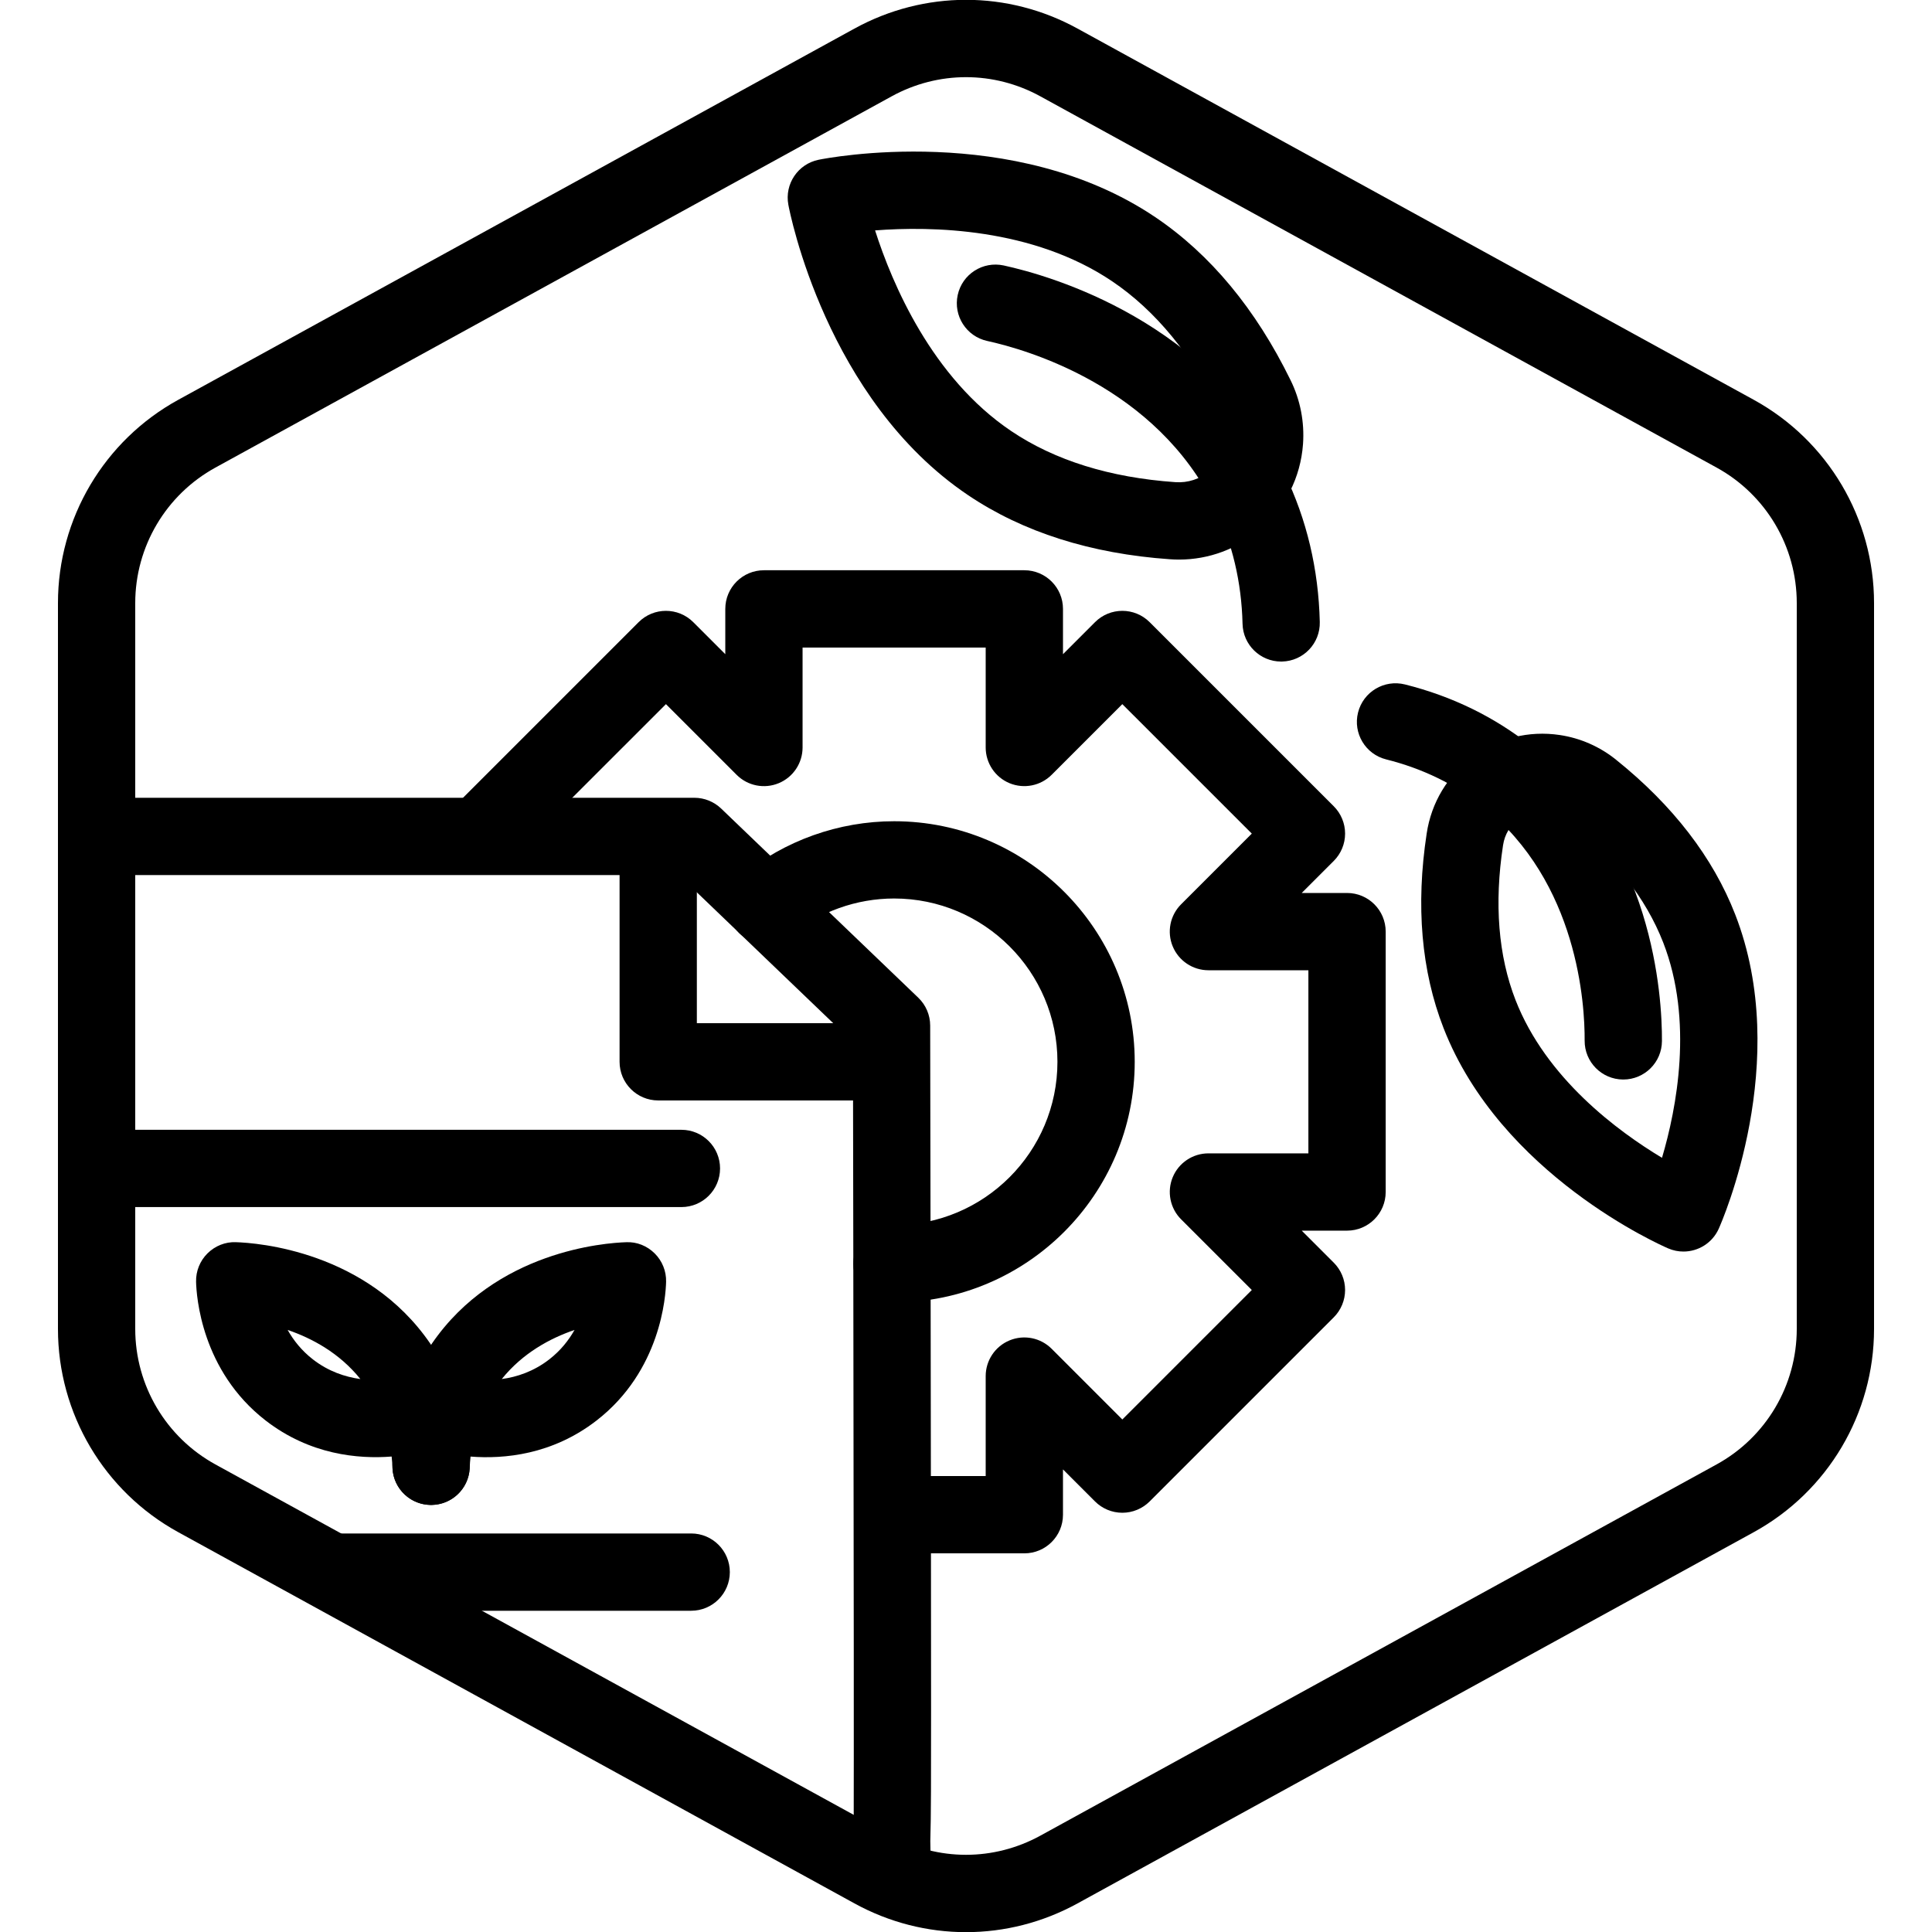
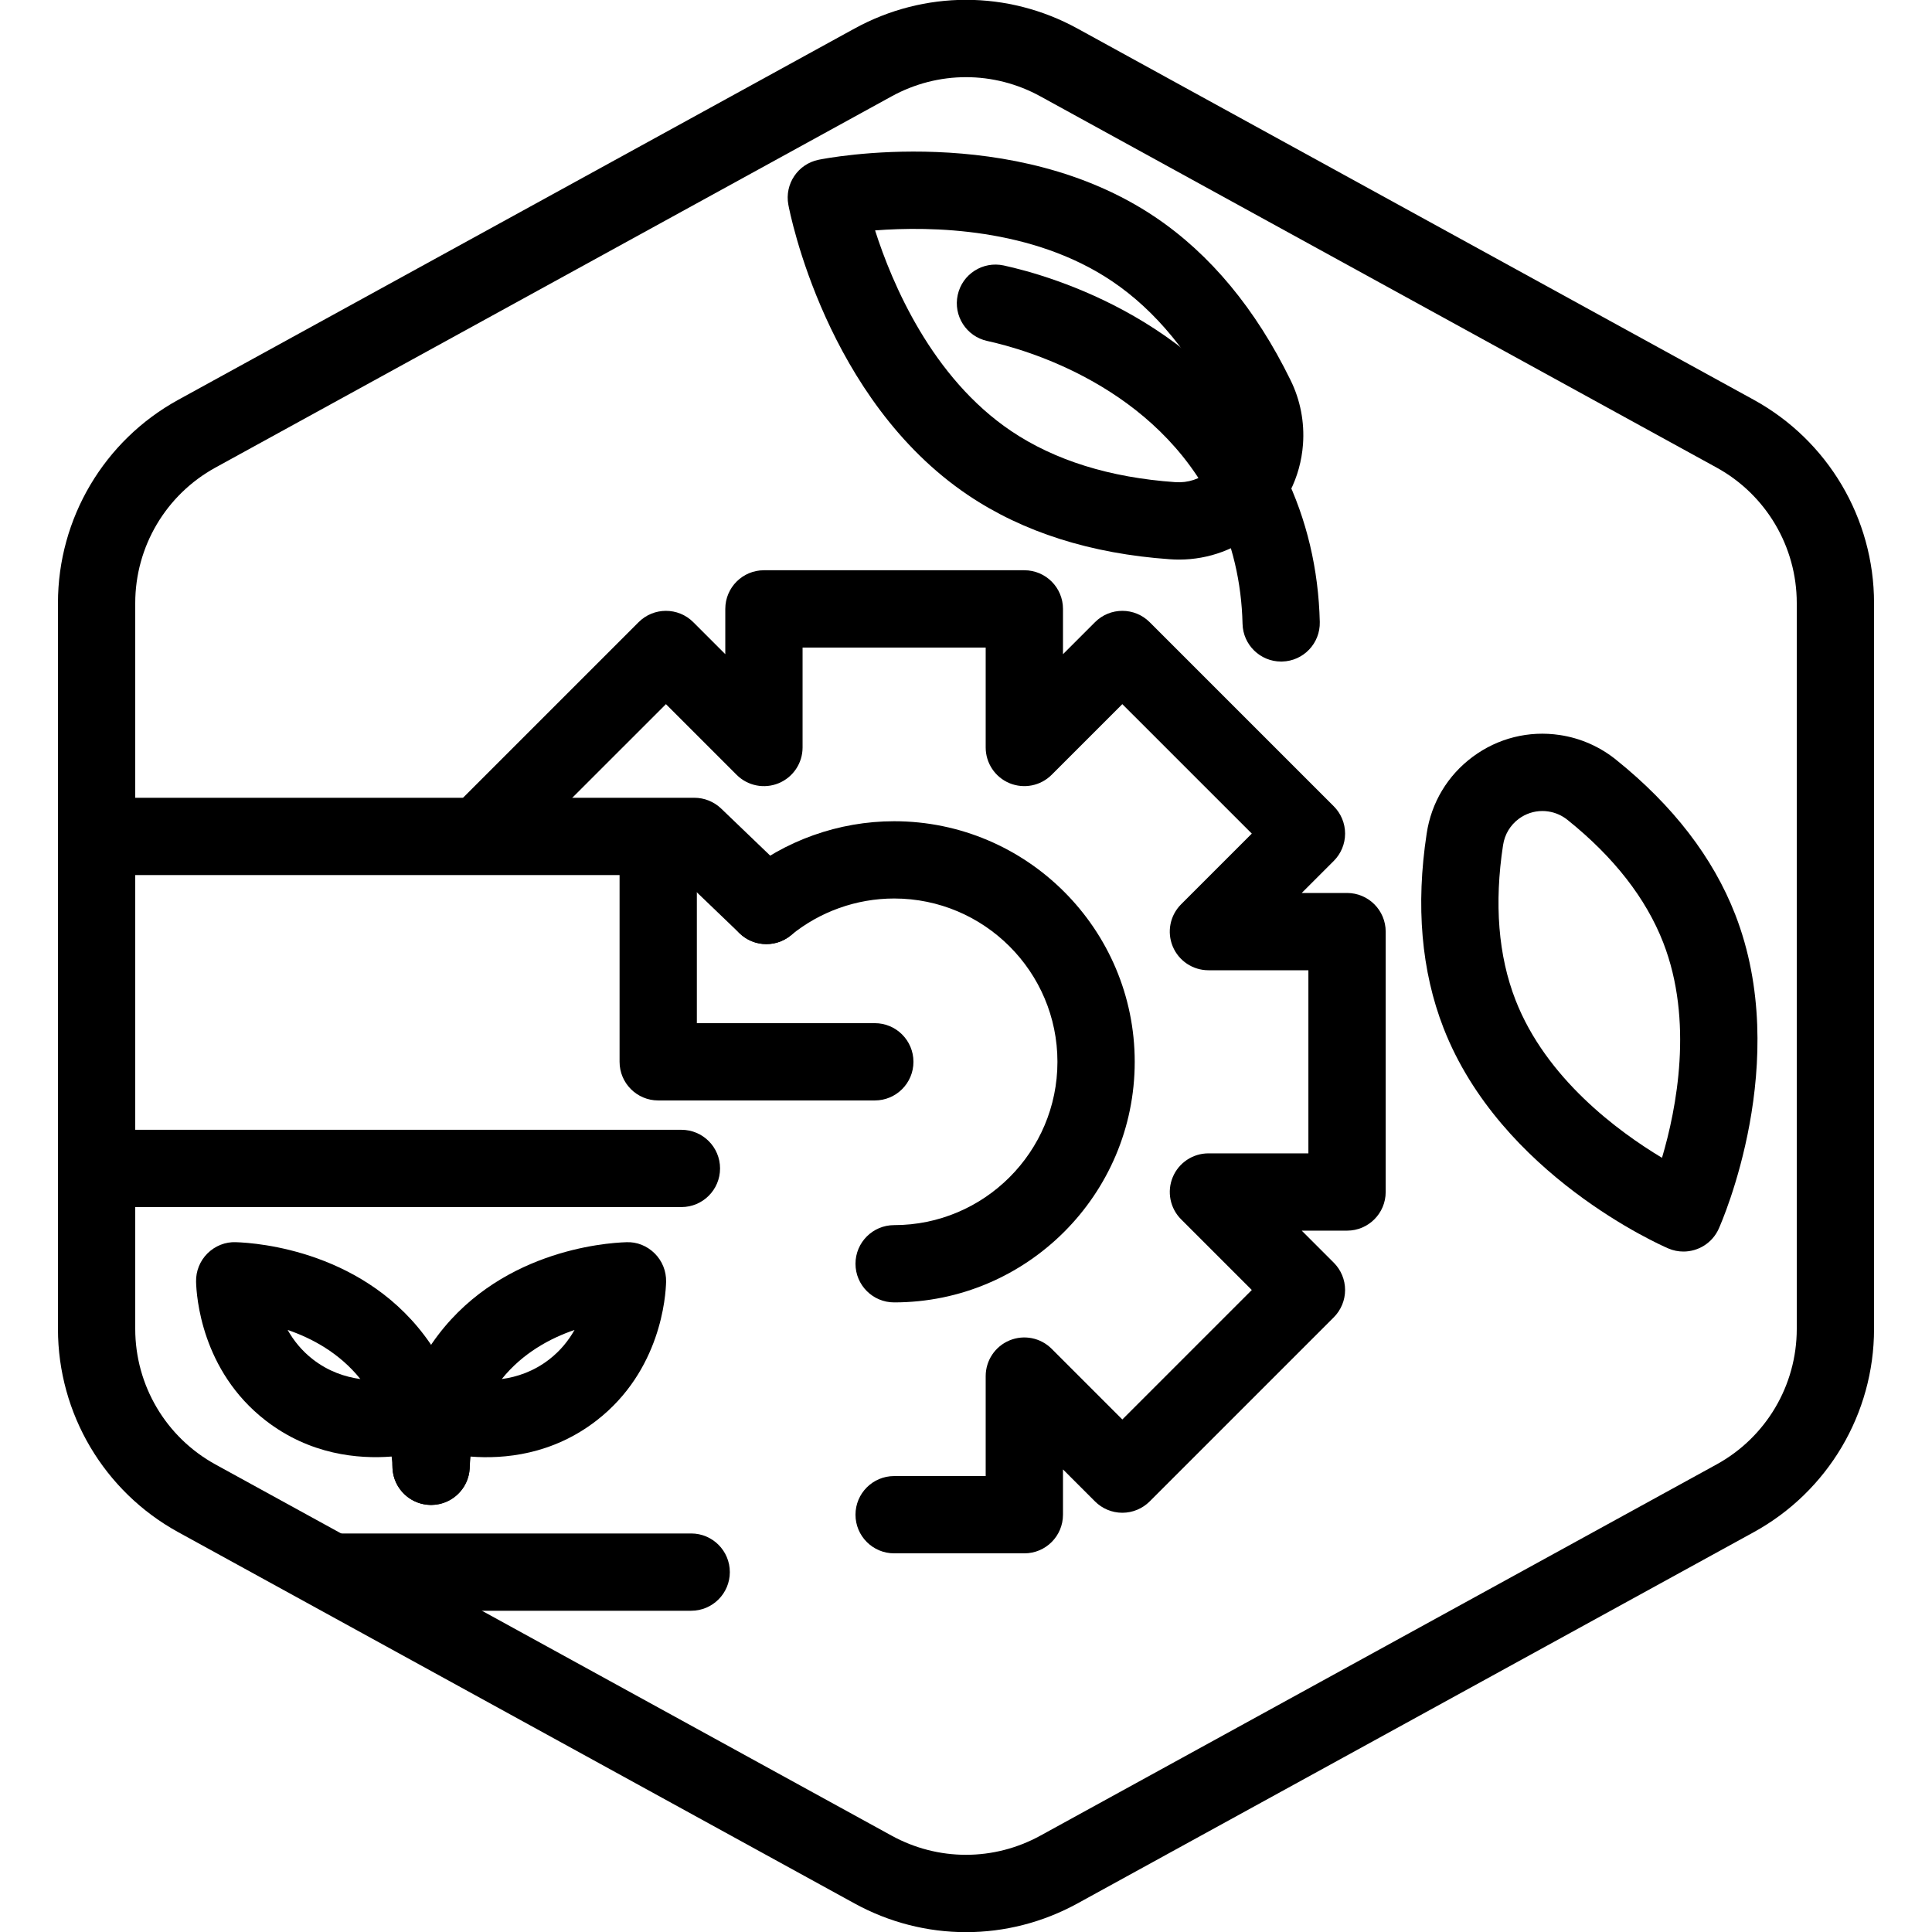
<svg xmlns="http://www.w3.org/2000/svg" version="1.1" x="0px" y="0px" viewBox="0 0 100 100" xml:space="preserve">
  <g id="Warning_x5F_Hexagon" display="none">
    <path display="inline" d="M60.457,91.874l14.907-24.93c0.009-0.016,0.019-0.031,0.029-0.047c1.101-1.785,3.01-2.85,5.107-2.85   s4.006,1.065,5.107,2.85c0.01,0.016,0.019,0.031,0.029,0.047l6.744,11.278c2.881-2.251,4.62-5.713,4.62-9.44V31.217   c0-4.38-2.386-8.41-6.225-10.518L55.774,1.488c-3.615-1.984-7.933-1.984-11.549,0l-35,19.212C5.385,22.807,3,26.838,3,31.217   v37.566c0,4.38,2.385,8.41,6.225,10.517l35,19.211C46.033,99.504,48.017,100,50,100s3.967-0.496,5.775-1.489l3.966-2.177   C59.397,94.831,59.634,93.227,60.457,91.874z" />
    <path display="inline" d="M97.119,93.9L82.202,68.95c-0.781-1.267-2.623-1.267-3.405,0L63.881,93.9   c-0.822,1.333,0.137,3.05,1.702,3.05h29.834C96.982,96.95,97.941,95.233,97.119,93.9z M79,78c0-0.828,0.672-1.5,1.5-1.5   S82,77.172,82,78v7c0,0.828-0.672,1.5-1.5,1.5S79,85.828,79,85V78z M80.5,93c-1.105,0-2-0.895-2-2c0-1.105,0.895-2,2-2s2,0.895,2,2   C82.5,92.105,81.605,93,80.5,93z" />
  </g>
  <g id="TopLeft_x5F_Gap_x5F_Hexagon" display="none">
    <path display="inline" fill="none" stroke="#000000" stroke-width="4" stroke-linecap="round" stroke-linejoin="round" d="   M5,32.046v36.74c0,3.65,1.988,7.01,5.188,8.766l35,19.214c2.997,1.645,6.627,1.645,9.625,0l35-19.214   C93.012,75.795,95,72.436,95,68.786V31.214c0-3.65-1.988-7.01-5.188-8.766l-35-19.214c-2.997-1.645-6.627-1.645-9.625,0   L22.009,15.958" />
  </g>
  <g id="TopRight_x5F_Gap_x5F_Hexagon" display="none">
    <path display="inline" fill="none" stroke="#000000" stroke-width="4" stroke-linecap="round" stroke-linejoin="round" d="   M95,32.046v36.74c0,3.65-1.988,7.01-5.188,8.766l-35,19.214c-2.997,1.645-6.627,1.645-9.625,0l-35-19.214   C6.988,75.795,5,72.436,5,68.786V31.214c0-3.65,1.988-7.01,5.188-8.766l35-19.214c2.997-1.645,6.627-1.645,9.625,0l23.178,12.724" />
  </g>
  <g id="BottomRight_x5F_Gap_x5F_Hexagon" display="none">
    <path display="inline" fill="none" stroke="#000000" stroke-width="4" stroke-linecap="round" stroke-linejoin="round" d="   M95,67.954v-36.74c0-3.65-1.988-7.01-5.188-8.766l-35-19.214c-2.997-1.645-6.627-1.645-9.625,0l-35,19.214   C6.988,24.205,5,27.564,5,31.214v37.572c0,3.65,1.988,7.01,5.188,8.766l35,19.214c2.997,1.645,6.627,1.645,9.625,0l23.178-12.724" />
  </g>
  <g id="BottomLeft_x5F_Gap_x5F_Hexagon" display="none">
-     <path display="inline" fill="none" stroke="#000000" stroke-width="4" stroke-linecap="round" stroke-linejoin="round" d="   M5,67.954v-36.74c0-3.65,1.988-7.01,5.188-8.766l35-19.214c2.997-1.645,6.627-1.645,9.625,0l35,19.214   C93.012,24.205,95,27.564,95,31.214v37.572c0,3.65-1.988,7.01-5.188,8.766l-35,19.214c-2.997,1.645-6.627,1.645-9.625,0   L22.009,84.042" />
-   </g>
+     </g>
  <g id="Cycle_x5F_Hexagon" display="none">
    <path display="inline" fill="none" stroke="#000000" stroke-width="4" stroke-linecap="round" stroke-linejoin="round" d="   M29.983,11.579L10.759,22.133C7.213,24.08,5,27.865,5,31.985v36.031c0,4.119,2.213,7.905,5.759,9.852L45.18,96.764   c3.001,1.648,6.639,1.648,9.64,0l6.156-3.388" />
    <polyline display="inline" fill="none" stroke="#000000" stroke-width="4" stroke-linecap="round" stroke-linejoin="round" points="   18.4,7.856 29.983,11.579 26.324,23.386  " />
    <g display="inline">
      <path fill="none" stroke="#000000" stroke-width="4" stroke-linecap="round" stroke-linejoin="round" d="M69.939,88.464    L89.162,77.91c3.546-1.947,5.759-5.732,5.759-9.852V32.028c0-4.119-2.213-7.905-5.759-9.852L54.741,3.279    c-3.001-1.648-6.639-1.648-9.64,0l-6.156,3.388" />
      <polyline fill="none" stroke="#000000" stroke-width="4" stroke-linecap="round" stroke-linejoin="round" points="81.521,92.187     69.939,88.464 73.597,76.657   " />
    </g>
    <polyline display="inline" fill="none" stroke="#000000" stroke-width="4" stroke-linecap="round" stroke-linejoin="round" points="   81.521,92.187 69.939,88.464 73.597,76.657  " />
  </g>
  <g id="Default_x5F_Hexagon" display="none">
    <g id="Default" display="inline">
      <path fill="none" stroke="#000000" stroke-width="4" stroke-linecap="round" stroke-linejoin="round" d="M95,68.786V31.214    c0-3.65-1.988-7.01-5.188-8.766l-35-19.214c-2.997-1.645-6.627-1.645-9.625,0l-35,19.214C6.988,24.205,5,27.564,5,31.214v37.572    c0,3.65,1.988,7.01,5.188,8.766l35,19.214c2.997,1.645,6.627,1.645,9.625,0l35-19.214C93.012,75.795,95,72.436,95,68.786z" />
    </g>
  </g>
  <g id="Layer_20">
</g>
  <g id="_x2D_---SELECT_x5F_HEXAGON_x5F_STYLE----">
</g>
  <g id="_x2D_-----------GRID------------" display="none">
</g>
  <g id="Your_Icon">
</g>
  <g id="_x2D_-------INNER_x5F_ELEMENT--------">
</g>
  <g id="Modifier_x5F_Check_1_" display="none">
    <circle display="inline" cx="83" cy="83" r="17" />
    <polyline display="inline" fill="none" stroke="#FFFFFF" stroke-width="4" stroke-linecap="round" stroke-linejoin="round" points="   76,84 82,89 90,77  " />
  </g>
  <g id="Modifier_x5F_Add" display="none">
    <circle display="inline" cx="83" cy="83" r="17" />
    <g display="inline">
      <line fill="none" stroke="#FFFFFF" stroke-width="4" stroke-linecap="round" stroke-linejoin="round" x1="83" y1="75" x2="83" y2="91" />
      <line fill="none" stroke="#FFFFFF" stroke-width="4" stroke-linecap="round" stroke-linejoin="round" x1="91" y1="83" x2="75" y2="83" />
    </g>
  </g>
  <g id="Modifier_x5F_Remove" display="none">
-     <circle display="inline" cx="83" cy="83" r="17" />
    <line display="inline" fill="none" stroke="#FFFFFF" stroke-width="4" stroke-linecap="round" stroke-linejoin="round" x1="91" y1="83" x2="75" y2="83" />
  </g>
  <g id="Modifier_x5F_Exclude" display="none">
    <circle display="inline" cx="83" cy="83" r="17" />
    <line display="inline" fill="none" stroke="#FFFFFF" stroke-width="4" stroke-linecap="round" stroke-linejoin="round" x1="89" y1="77" x2="77" y2="89" />
    <line display="inline" fill="none" stroke="#FFFFFF" stroke-width="4" stroke-linecap="round" stroke-linejoin="round" x1="89" y1="89" x2="77" y2="77" />
  </g>
  <g id="Modifier_x5F_Time" display="none">
    <circle display="inline" cx="83" cy="83" r="17" />
    <g display="inline">
      <polyline fill="none" stroke="#FFFFFF" stroke-width="4" stroke-linecap="round" stroke-linejoin="round" points="83,75 83,85     90,88   " />
    </g>
  </g>
  <g id="_x2D_----------MODIFIER----------">
</g>
  <g id="Layer_19">
    <g>
      <g>
        <g>
          <g>
            <path d="M50,100.008c-1.983,0-3.967-0.496-5.775-1.489l-35-19.214C5.385,77.197,3,73.167,3,68.786V31.214       c0-4.38,2.385-8.411,6.225-10.519l35-19.215c3.617-1.984,7.933-1.986,11.55,0l35,19.214C94.614,22.803,97,26.833,97,31.214       v37.572c0,4.381-2.386,8.411-6.226,10.519L55.775,98.519C53.967,99.512,51.983,100.008,50,100.008z M50,3.994       c-1.322,0-2.645,0.331-3.85,0.993l-35,19.215C8.59,25.607,7,28.294,7,31.214v37.572c0,2.921,1.59,5.607,4.15,7.013l35,19.214       c2.41,1.322,5.289,1.322,7.699,0l35-19.214C91.41,74.394,93,71.707,93,68.786V31.214c0-2.92-1.59-5.607-4.15-7.013l-35-19.214       C52.645,4.325,51.322,3.994,50,3.994z" />
          </g>
        </g>
        <g>
          <g>
            <path d="M53.02,80.401H46.28c-1.104,0-2-0.896-2-2s0.896-2,2-2h4.739v-5.174c0-0.809,0.487-1.538,1.234-1.848       c0.749-0.31,1.607-0.139,2.18,0.434l3.658,3.659l6.702-6.702l-3.659-3.658c-0.572-0.571-0.743-1.432-0.434-2.18       c0.31-0.747,1.039-1.234,1.848-1.234h5.174v-9.478h-5.174c-0.809,0-1.538-0.487-1.848-1.234       c-0.31-0.748-0.139-1.607,0.434-2.18l3.659-3.659l-6.702-6.701l-3.658,3.658c-0.572,0.572-1.431,0.742-2.18,0.434       c-0.747-0.31-1.234-1.039-1.234-1.848v-5.173h-9.478v5.173c0,0.809-0.487,1.538-1.235,1.848       c-0.746,0.31-1.608,0.139-2.179-0.434l-3.658-3.658l-8.116,8.115c-0.78,0.781-2.048,0.781-2.828,0       c-0.781-0.781-0.781-2.047,0-2.828l9.53-9.53c0.78-0.781,2.047-0.781,2.828,0l1.658,1.658v-2.345c0-1.104,0.896-2,2-2H53.02       c1.104,0,2,0.896,2,2v2.345l1.658-1.658c0.781-0.781,2.047-0.781,2.828,0l9.53,9.53c0.375,0.375,0.586,0.884,0.586,1.414       s-0.211,1.039-0.586,1.414l-1.659,1.659h2.346c1.104,0,2,0.896,2,2v13.478c0,1.104-0.896,2-2,2h-2.345l1.658,1.658       c0.375,0.375,0.586,0.884,0.586,1.414s-0.211,1.039-0.586,1.414l-9.53,9.53c-0.375,0.375-0.884,0.586-1.414,0.586l0,0       c-0.53,0-1.039-0.211-1.414-0.586l-1.658-1.658v2.345C55.02,79.506,54.124,80.401,53.02,80.401z" />
          </g>
          <g>
            <path fill="none" stroke="#000000" stroke-width="4" stroke-linecap="round" stroke-linejoin="round" d="M35.828,54.959" />
          </g>
          <g>
            <path d="M46.28,67.412c-1.104,0-2-0.896-2-2s0.896-2,2-2c4.661,0,8.453-3.792,8.453-8.453s-3.792-8.453-8.453-8.453       c-1.946,0-3.846,0.678-5.348,1.908c-0.854,0.698-2.114,0.574-2.814-0.281c-0.7-0.854-0.574-2.114,0.28-2.814       c2.215-1.814,5.015-2.812,7.882-2.812c6.866,0,12.453,5.586,12.453,12.453S53.146,67.412,46.28,67.412z" />
          </g>
        </g>
        <g>
          <g>
            <path fill="none" stroke="#000000" stroke-width="4" stroke-linecap="round" stroke-linejoin="round" d="M5.753,86.859" />
          </g>
          <g>
            <path d="M39.667,48.869c-0.498,0-0.997-0.185-1.384-0.558l-3.145-3.018H5.808c-1.104,0-2-0.896-2-2s0.896-2,2-2h30.133       c0.516,0,1.012,0.2,1.385,0.557l3.726,3.576c0.797,0.765,0.823,2.031,0.058,2.828C40.717,48.663,40.192,48.869,39.667,48.869z" />
          </g>
          <g>
-             <path d="M46.168,67.412c-1.103,0-1.998-0.894-2-1.997L44.149,53.94l-5.867-5.628c-0.797-0.765-0.823-2.031-0.059-2.828       c0.764-0.796,2.03-0.824,2.828-0.059l6.48,6.217c0.392,0.376,0.614,0.896,0.615,1.439l0.021,12.327       c0.002,1.104-0.893,2.001-1.997,2.003C46.17,67.412,46.169,67.412,46.168,67.412z" />
-           </g>
+             </g>
          <g>
-             <path d="M46.172,98.242c-1.449,0-1.853-0.939-1.971-2.111l-0.025-0.002c0.001-0.04,0.003-0.117,0.004-0.24       c-0.026-0.367-0.029-0.751-0.033-1.133c-0.001-0.146,0.013-0.287,0.041-0.425c0.008-3.134,0.007-11.012-0.021-28.916       c-0.002-1.104,0.892-2.001,1.997-2.003c0.001,0,0.002,0,0.003,0c1.104,0,1.998,0.894,2,1.997       c0.016,10.263,0.024,17.964,0.025,23.104c0,3.462,0,5.521-0.04,6.784c0.005,0.449,0.009,0.722,0.014,0.817l-0.053,0.003       c-0.077,1.088-0.229,1.239-0.527,1.538C47.212,98.031,46.703,98.242,46.172,98.242z" />
-           </g>
+             </g>
          <g>
            <g>
              <path d="M35.27,62.478H6.214c-1.104,0-2-0.896-2-2s0.896-2,2-2H35.27c1.104,0,2,0.896,2,2S36.374,62.478,35.27,62.478z" />
            </g>
            <g>
              <path d="M35.776,83.372h-18.04c-1.104,0-2-0.896-2-2s0.896-2,2-2h18.04c1.104,0,2,0.896,2,2S36.88,83.372,35.776,83.372z" />
            </g>
            <g>
              <g>
                <path d="M22.312,77.896c-1.067,0-1.953-0.843-1.997-1.919c-0.007-0.182-0.021-0.378-0.044-0.587         c-1.73,0.135-4.231-0.089-6.524-1.866c-3.325-2.578-3.58-6.436-3.598-7.182c-0.013-0.55,0.201-1.08,0.591-1.467         c0.391-0.387,0.926-0.604,1.472-0.579c1.102,0.034,6.764,0.45,10.056,5.244c1.572,2.288,1.979,4.675,2.044,6.274         c0.044,1.104-0.814,2.035-1.917,2.079C22.366,77.896,22.339,77.896,22.312,77.896z M14.889,68.838         c0.299,0.532,0.719,1.068,1.308,1.525c0.808,0.626,1.676,0.909,2.456,1.016C17.565,70.024,16.139,69.265,14.889,68.838z" />
              </g>
              <g>
                <path d="M22.314,77.896c-0.027,0-0.055-0.001-0.083-0.002c-1.104-0.044-1.962-0.976-1.917-2.079         c0.065-1.6,0.472-3.986,2.044-6.275c3.292-4.793,8.955-5.209,10.056-5.243c0.551-0.027,1.082,0.192,1.472,0.579         c0.39,0.387,0.604,0.917,0.591,1.467c-0.018,0.746-0.272,4.604-3.597,7.181c-2.294,1.778-4.793,2.003-6.524,1.868         c-0.023,0.208-0.037,0.404-0.044,0.586C24.268,77.054,23.382,77.896,22.314,77.896z M29.737,68.838         c-1.25,0.427-2.677,1.187-3.765,2.541c0.78-0.105,1.648-0.39,2.457-1.017C29.018,69.905,29.438,69.37,29.737,68.838z" />
              </g>
            </g>
          </g>
          <g>
            <path d="M45.28,56.959H34.069c-1.104,0-2-0.896-2-2v-9.772c0-1.104,0.896-2,2-2s2,0.896,2,2v7.772h9.211c1.104,0,2,0.896,2,2       S46.385,56.959,45.28,56.959z" />
          </g>
        </g>
        <g>
          <g>
            <path d="M66.312,34.242c-1.082,0-1.973-0.864-1.998-1.952c-0.052-2.158-0.531-4.185-1.423-6.026       c-3.038-6.271-9.794-8.18-11.793-8.616c-1.079-0.235-1.763-1.301-1.527-2.38c0.235-1.08,1.298-1.761,2.381-1.528       c2.443,0.533,10.715,2.887,14.539,10.78c1.144,2.358,1.756,4.94,1.821,7.674c0.027,1.104-0.847,2.021-1.951,2.047       C66.344,34.242,66.328,34.242,66.312,34.242z" />
          </g>
          <g id="Path_1001_00000062174332887150737160000014941643708367483821_">
            <path d="M61.028,28.964c-0.159,0-0.318-0.006-0.479-0.018c-4.085-0.286-7.6-1.402-10.444-3.319       c-7.337-4.941-9.224-14.62-9.3-15.03c-0.201-1.074,0.497-2.111,1.568-2.328c0.407-0.084,10.086-1.972,17.423,2.97       c2.845,1.917,5.2,4.754,7.002,8.436c0.506,1.023,0.729,2.174,0.645,3.321c-0.126,1.715-0.914,3.279-2.217,4.403       C64.046,28.417,62.57,28.963,61.028,28.964z M45.294,11.926c0.883,2.759,2.941,7.621,7.044,10.384       c2.257,1.52,5.113,2.41,8.492,2.646c0.002,0,0.005,0,0.008,0c0.645,0.047,1.28-0.16,1.774-0.586s0.792-1.019,0.841-1.669       c0.032-0.435-0.053-0.871-0.246-1.26c-1.492-3.051-3.392-5.364-5.646-6.884C53.438,11.78,48.176,11.703,45.294,11.926z" />
          </g>
        </g>
        <g>
          <g>
-             <path d="M84.021,55.876c-0.004,0-0.009,0-0.013,0c-1.104-0.007-1.994-0.908-1.987-2.013c0.012-1.851-0.332-8.192-5.252-12.111       c-1.444-1.15-3.134-1.973-5.023-2.446c-1.071-0.268-1.722-1.354-1.454-2.426c0.269-1.072,1.354-1.721,2.427-1.454       c2.447,0.613,4.648,1.688,6.543,3.197c6.33,5.043,6.774,12.959,6.76,15.266C86.015,54.989,85.12,55.876,84.021,55.876z" />
-           </g>
+             </g>
          <g id="Path_1001_00000031900296312948199140000015264736389351706532_">
            <path d="M87.136,64.78c-0.264,0.001-0.532-0.052-0.79-0.163c-0.353-0.151-8.669-3.805-11.629-11.406       c-1.149-2.949-1.442-6.337-0.872-10.068c0.239-1.6,1.086-3.011,2.386-3.974c1.3-0.963,2.9-1.364,4.499-1.125       c1.068,0.158,2.079,0.602,2.921,1.283c2.938,2.359,5.015,5.054,6.163,8.005c2.961,7.601-0.694,15.916-0.852,16.267       C88.629,64.34,87.9,64.78,87.136,64.78z M79.834,41.978c-0.438,0-0.864,0.139-1.223,0.405       c-0.441,0.328-0.729,0.808-0.811,1.353c-0.001,0.002-0.001,0.005-0.002,0.008c-0.463,3.03-0.246,5.728,0.645,8.017       c1.578,4.051,5.297,6.795,7.582,8.167c0.756-2.555,1.639-7.092,0.062-11.144c-0.892-2.289-2.556-4.422-4.946-6.341       c-0.292-0.236-0.636-0.387-0.998-0.441C80.039,41.985,79.936,41.978,79.834,41.978z M75.822,43.441h0.01H75.822z" />
          </g>
        </g>
      </g>
    </g>
  </g>
</svg>